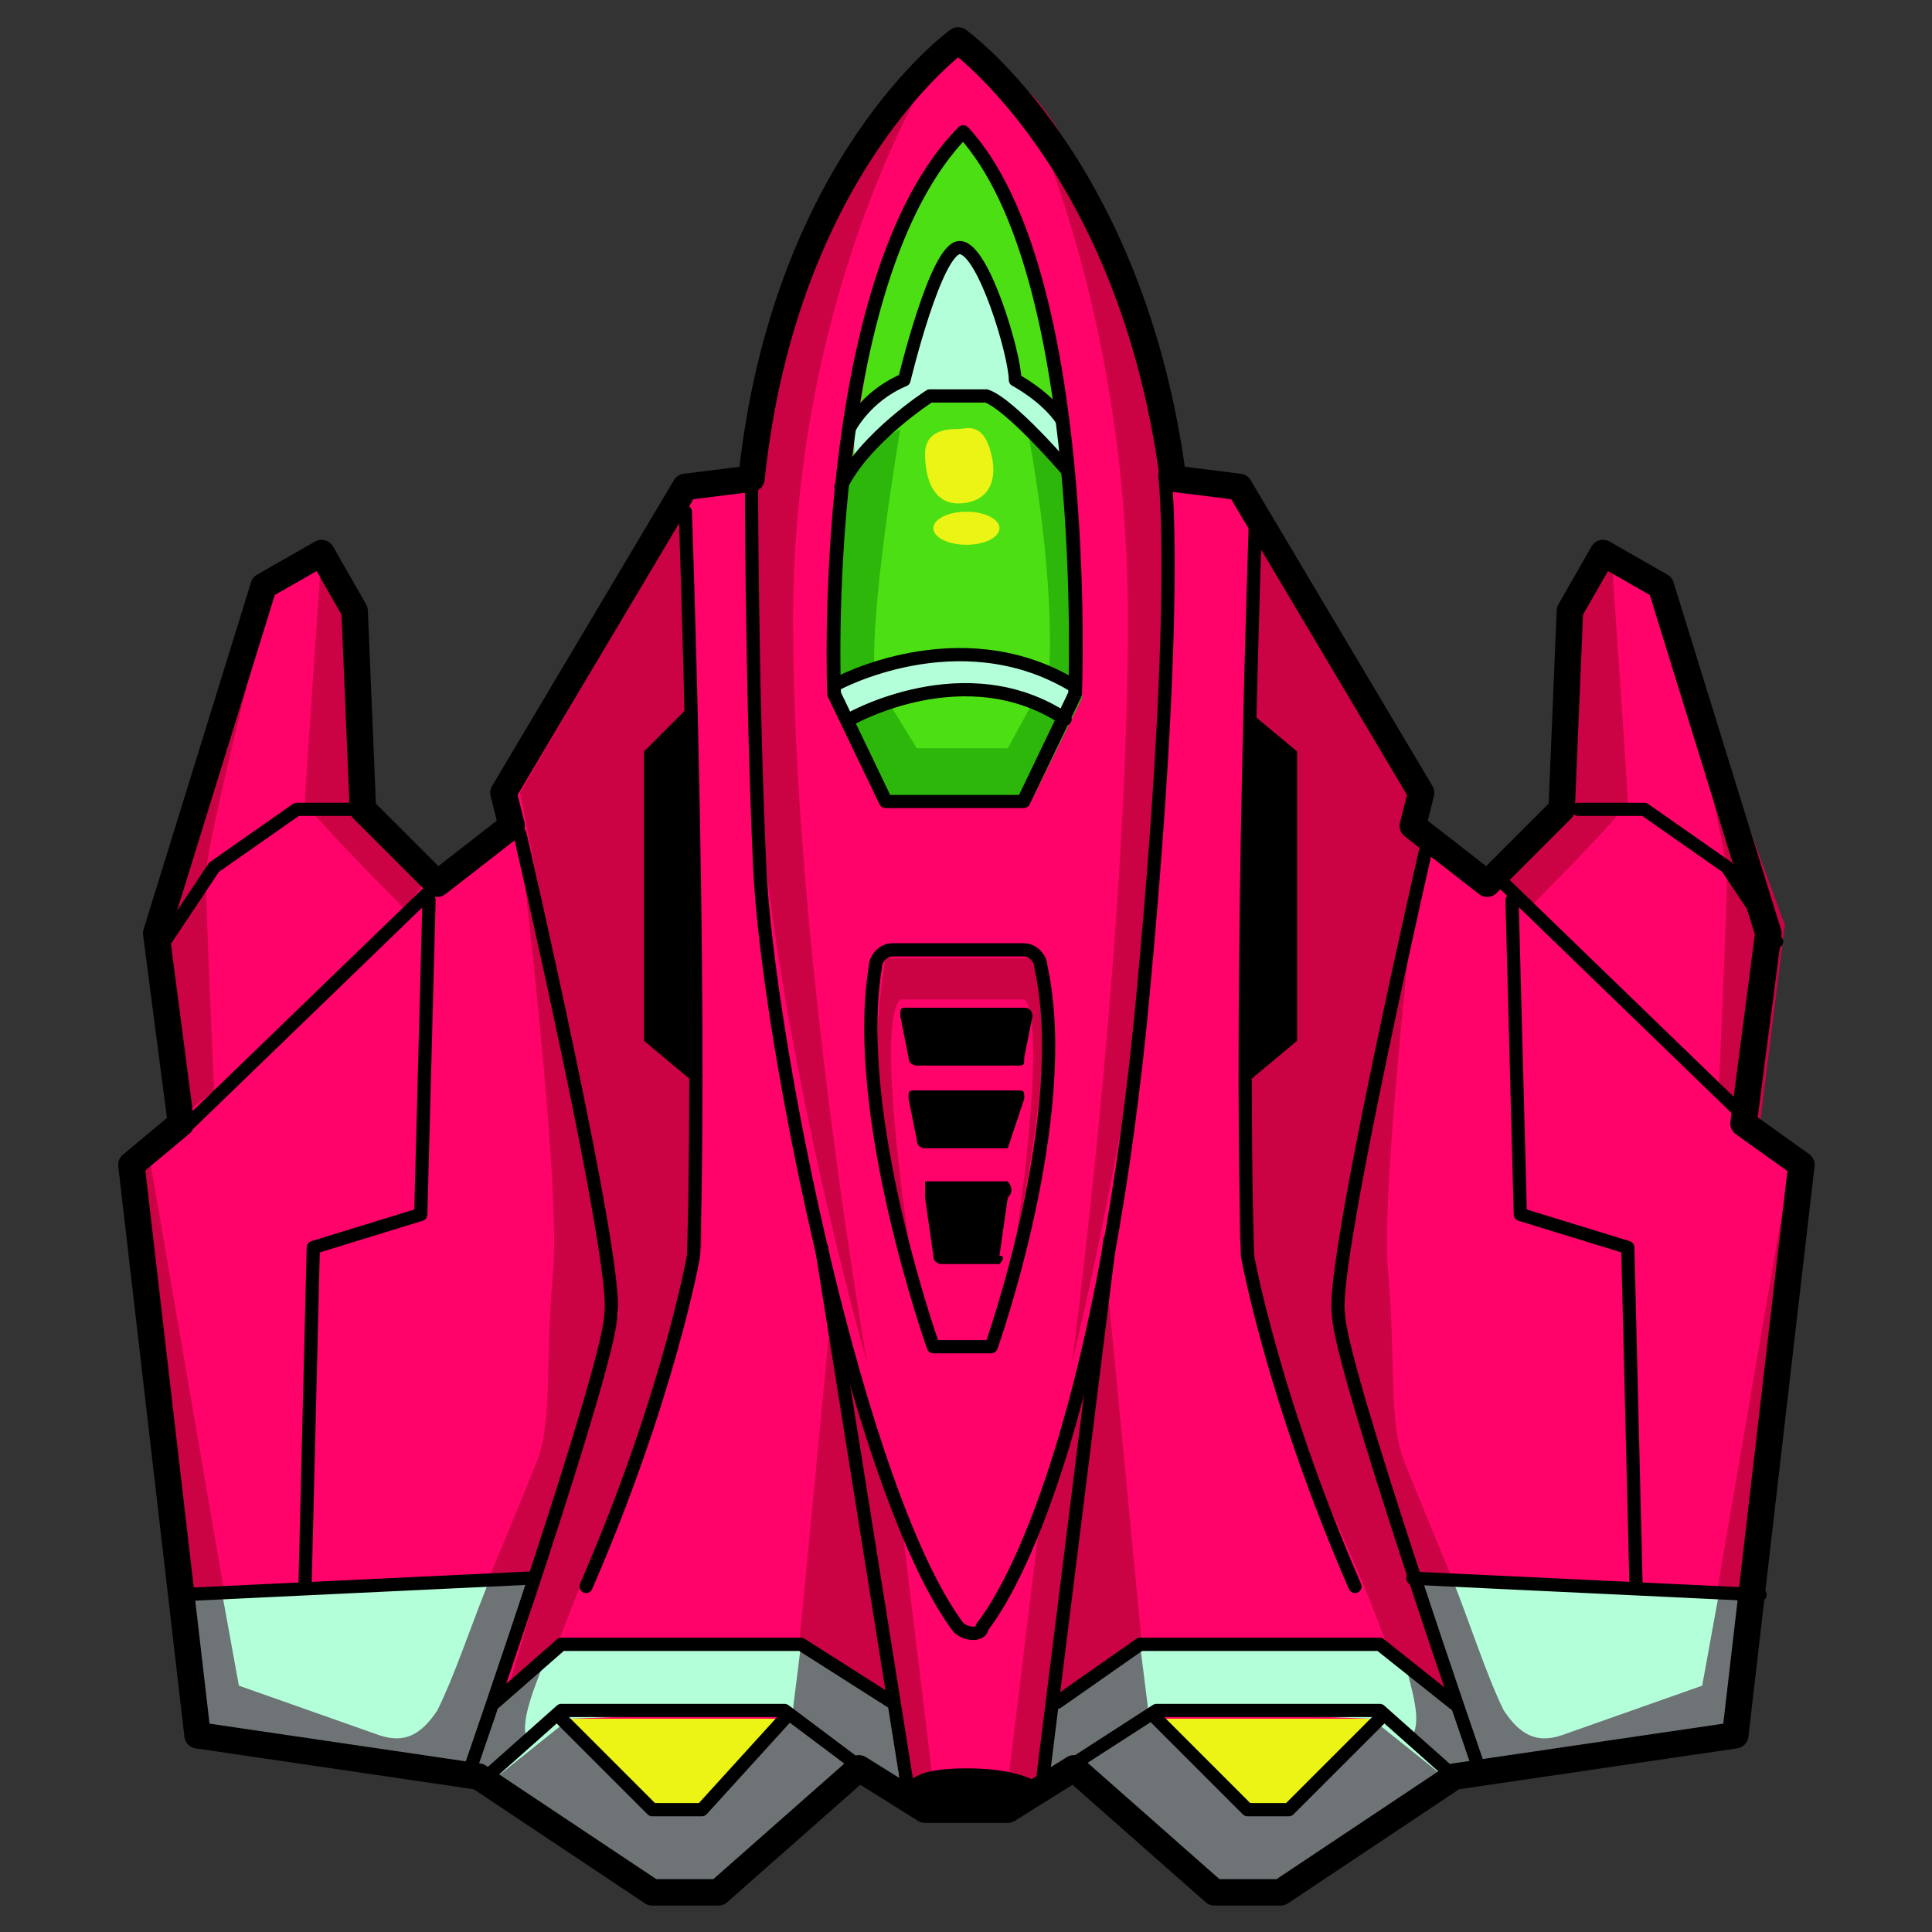
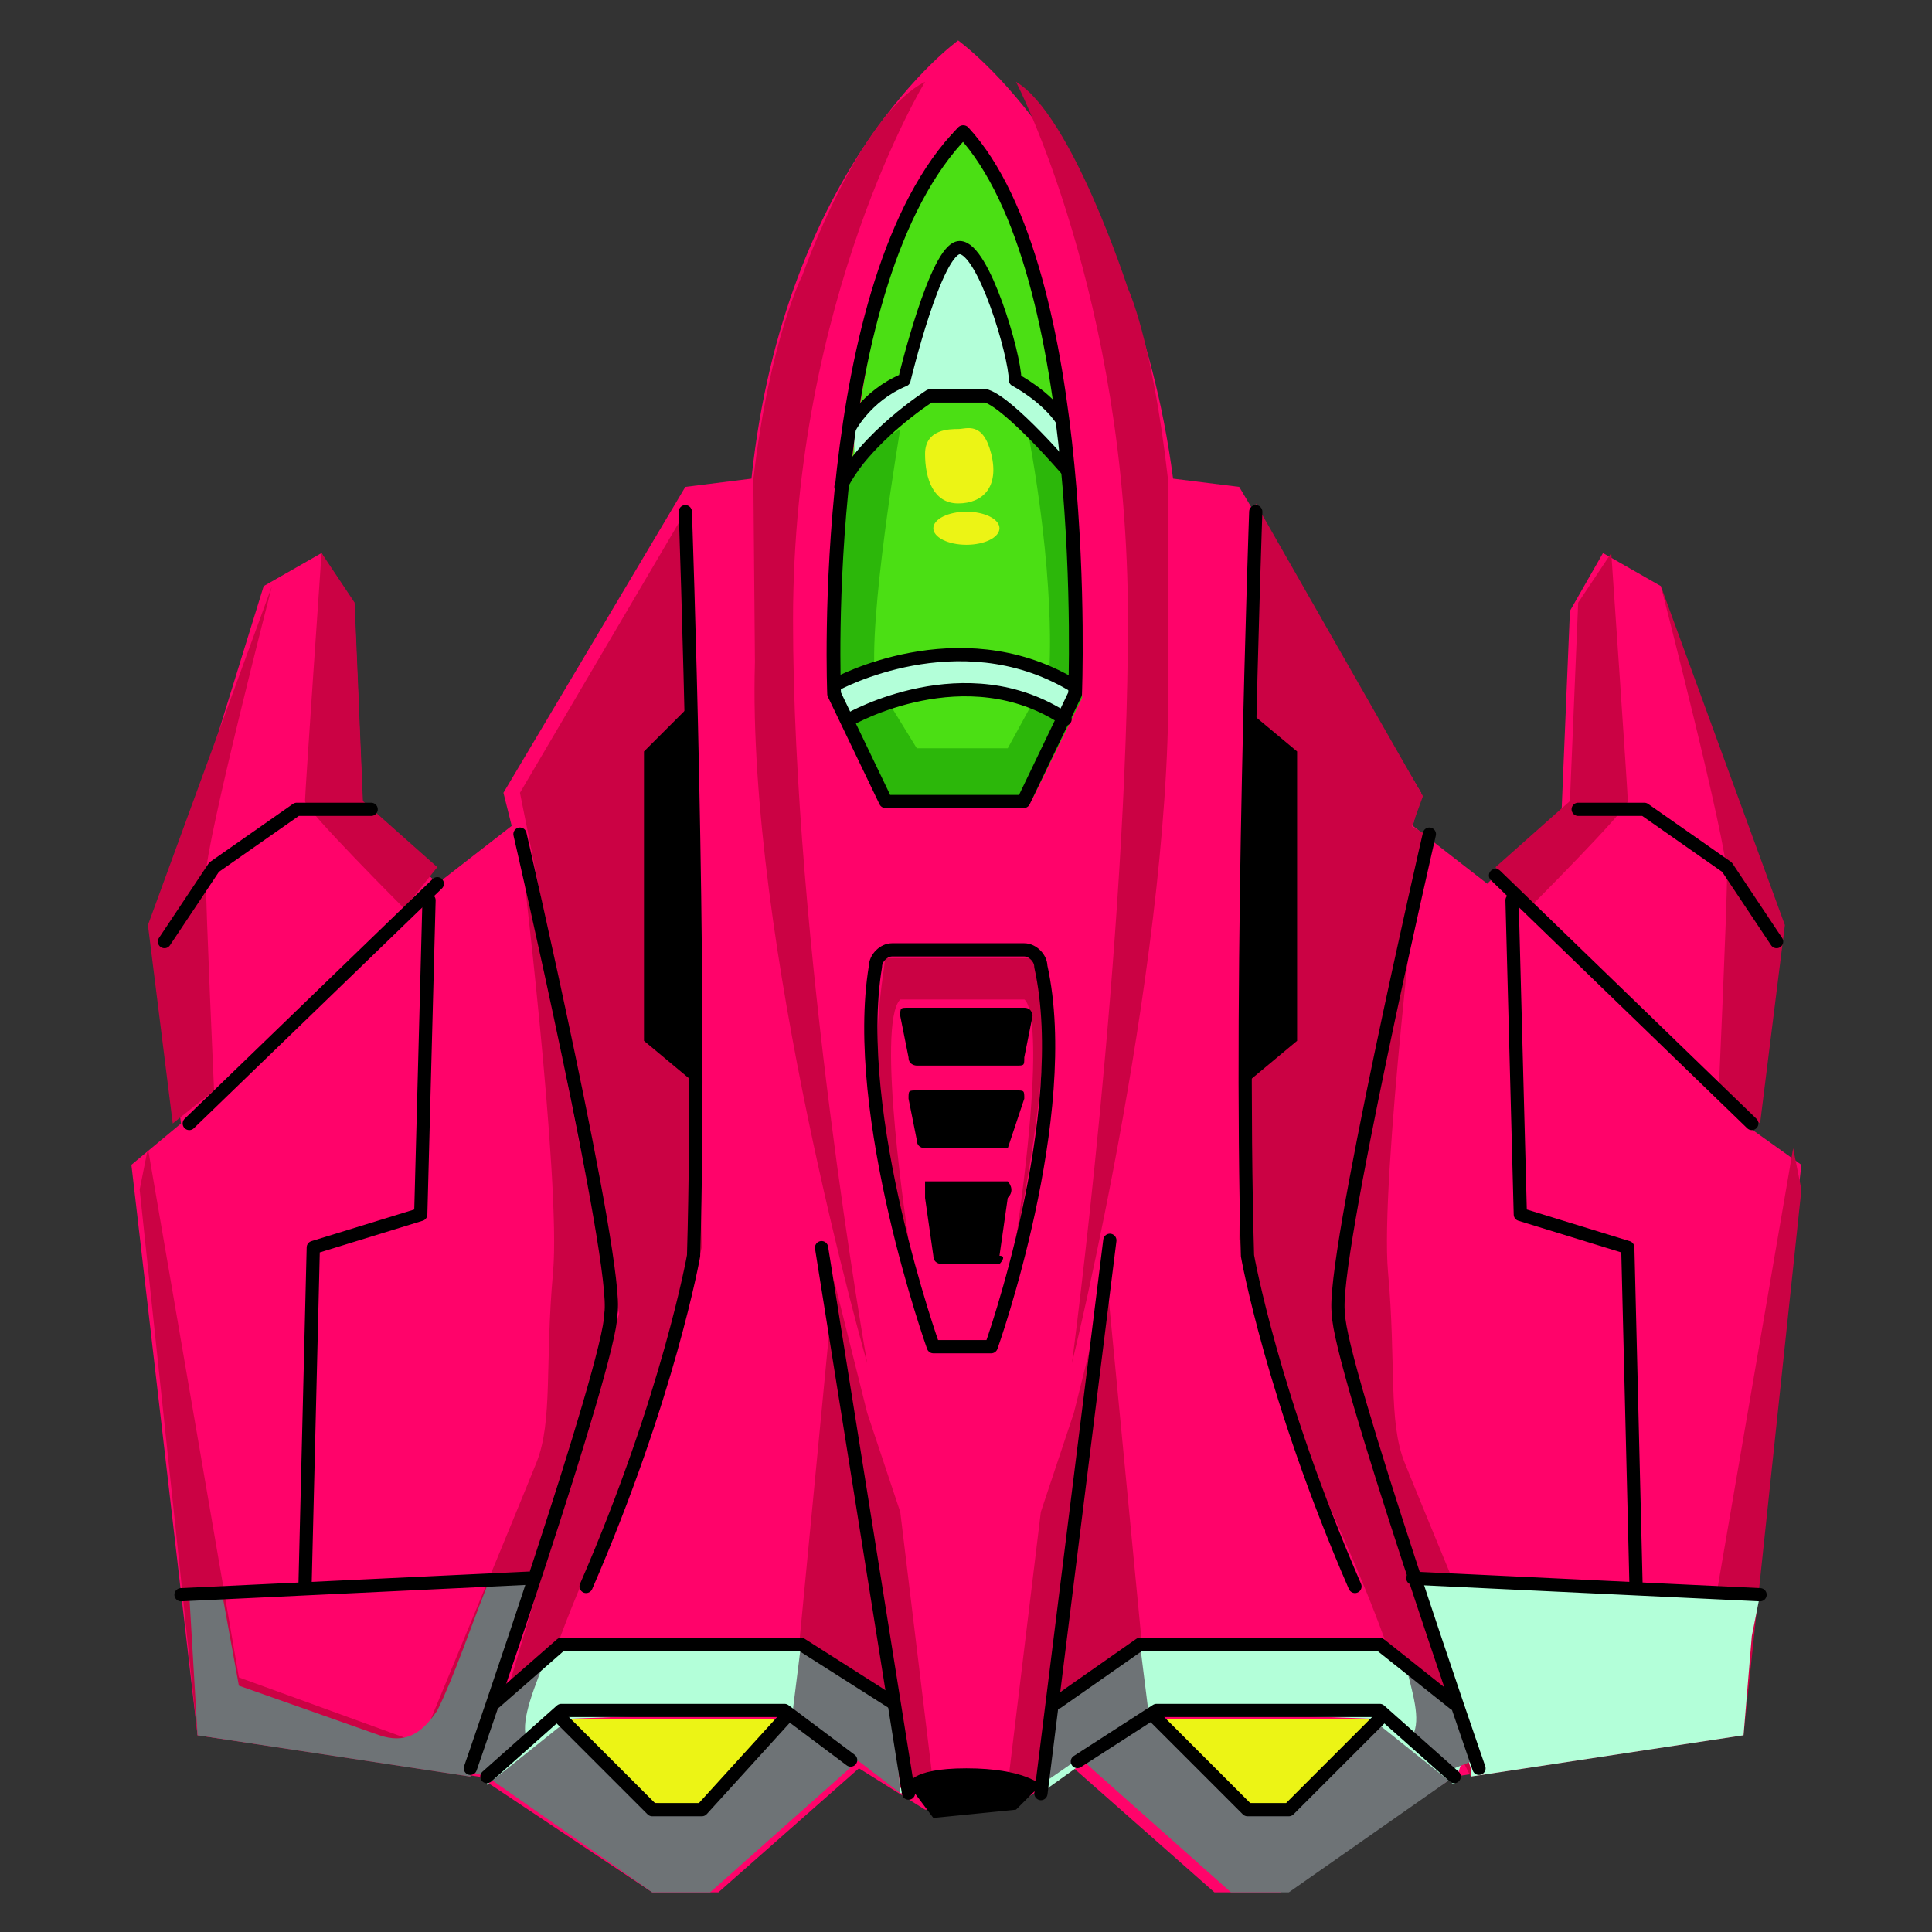
<svg xmlns="http://www.w3.org/2000/svg" width="100%" height="100%" viewBox="0 0 48 48" version="1.1" xml:space="preserve" style="fill-rule:evenodd;clip-rule:evenodd;stroke-linecap:round;stroke-linejoin:round;stroke-miterlimit:10;">
  <rect x="0" y="0" width="48" height="48" fill="#333333" stroke="none" />
  <g transform="matrix(2.054,0,0,2.054,-25.286,-25.286)">
    <path d="M34.1,26.4L33.3,33.3L29.9,33.8L27.8,35.2L27,35.2L25.3,33.7L24.5,34.2L23.5,34.2L22.7,33.7L21,35.2L20.2,35.2L18.1,33.8L14.7,33.3L13.9,26.4L14.5,25.9L14.2,23.6L15.5,19.4L16.2,19L16.6,19.7L16.7,22.1L17.6,23L18.5,22.3L18.4,21.9L20.6,18.2L21.4,18.1C21.8,14.3 23.9,12.8 23.9,12.8C23.9,12.8 26,14.3 26.5,18.1L27.3,18.2L29.5,21.9L29.4,22.3L30.3,23L31.2,22.1L31.3,19.7L31.7,19L32.4,19.4L33.7,23.6L33.4,25.9L34.1,26.4Z" style="fill:rgb(255,3,106);fill-rule:nonzero;" />
  </g>
  <g transform="matrix(2.054,0,0,2.054,-25.286,-25.286)">
    <path d="M23.5,13.3C23.5,13.3 21.903,15.909 21.903,19.809C21.903,23.709 22.8,28.8 22.8,28.8C22.8,28.8 21.342,23.719 21.442,20.319L21.423,18.105C21.623,16.405 22.016,15.641 22.016,15.641C22.016,15.641 22.7,13.7 23.5,13.3Z" style="fill:rgb(203,2,68);fill-rule:nonzero;" />
  </g>
  <g transform="matrix(1.987,0,0,2.054,-23.639,-25.286)">
    <path d="M24.6,13.3C24.6,13.3 26,15.9 26,19.8C26,23.7 25.3,28.8 25.3,28.8C25.3,28.8 26.6,23.7 26.5,20.3L26.5,18.1C26.3,16.4 26,15.8 26,15.8C26,15.8 25.3,13.7 24.6,13.3Z" style="fill:rgb(203,2,68);fill-rule:nonzero;" />
  </g>
  <g transform="matrix(2.054,0,0,2.054,-25.286,-25.286)">
    <path d="M20.6,18.5L20.8,27.4L20.2,29.6C20.2,29.6 18.6,32.8 18.8,33.4L18.3,33.8L18.2,33.6L19.8,28.2L19.2,24.9L18.6,21.9L20.6,18.5Z" style="fill:rgb(203,2,68);fill-rule:nonzero;" />
  </g>
  <g transform="matrix(2.054,0,0,2.054,-25.286,-25.286)">
    <path d="M27.5,18.4L27.3,27.3L27.9,29.5C27.9,29.5 29.5,32.7 29.3,33.3L29.8,33.7L30.09,33.514L28.465,28.125L29.055,24.853L29.614,22.44L29.389,22.307L29.522,21.941L27.5,18.4Z" style="fill:rgb(203,2,68);fill-rule:nonzero;" />
  </g>
  <g transform="matrix(2.054,0,0,2.054,-25.286,-25.286)">
    <path d="M18.6,22.5C18.6,22.5 19.1,26.6 19,27.7C18.9,28.8 19,29.5 18.8,30C18.6,30.5 17.4,33.4 17.4,33.4L15.2,32.6L14.1,26.2L14,26.7L14.7,33.3L18,33.8L18.1,33.6L19.7,28.2L19.6,27.5C19.6,27.6 18.7,23 18.6,22.5Z" style="fill:rgb(203,2,68);fill-rule:nonzero;" />
  </g>
  <g transform="matrix(2.054,0,0,2.054,-25.286,-25.286)">
    <path d="M17.2,23.3C17.2,23.3 16,22.1 16,22C16,21.9 16.2,19 16.2,19L16.6,19.6L16.7,22L17.6,22.8L17.2,23.3Z" style="fill:rgb(203,2,68);fill-rule:nonzero;" />
  </g>
  <g transform="matrix(2.054,0,0,2.054,-25.286,-25.286)">
    <path d="M14.9,25.5C14.9,25.5 14.8,23.3 14.8,22.9C14.8,22.5 15.6,19.4 15.6,19.4L14.1,23.5L14.4,25.9L14.9,25.5Z" style="fill:rgb(203,2,68);fill-rule:nonzero;" />
  </g>
  <g transform="matrix(2.054,0,0,2.054,-25.286,-25.286)">
    <path d="M29.5,22.5C29.5,22.5 29,26.6 29.1,27.7C29.2,28.8 29.1,29.5 29.3,30C29.5,30.5 30.7,33.4 30.7,33.4L32.9,32.6L34,26.2L34.1,26.7L33.4,33.3L30.1,33.8L30,33.6L28.4,28.2L28.5,27.5C28.4,27.6 29.4,23 29.5,22.5Z" style="fill:rgb(203,2,68);fill-rule:nonzero;" />
  </g>
  <g transform="matrix(2.054,0,0,2.054,-25.286,-25.286)">
    <path d="M30.8,23.3C30.8,23.3 32,22.1 32,22C32,21.9 31.8,19 31.8,19L31.4,19.6L31.3,22L30.4,22.8L30.8,23.3Z" style="fill:rgb(203,2,68);fill-rule:nonzero;" />
  </g>
  <g transform="matrix(2.054,0,0,2.054,-25.286,-25.286)">
    <path d="M33.1,25.5C33.1,25.5 33.2,23.3 33.2,22.9C33.2,22.5 32.4,19.4 32.4,19.4L33.9,23.5L33.6,25.9L33.1,25.5Z" style="fill:rgb(203,2,68);fill-rule:nonzero;" />
  </g>
  <g transform="matrix(2.054,0,0,2.054,-25.286,-25.286)">
-     <path d="M18.7,31.4L18.1,33.6L18,33.8L14.7,33.3L14.5,31.6L15,31.6L18.1,31.4L18.7,31.4Z" style="fill:rgb(179,255,217);fill-rule:nonzero;" />
-   </g>
+     </g>
  <g transform="matrix(2.054,0,0,2.054,-25.286,-25.286)">
    <path d="M19.1,33.1L20.2,34.2L20.8,34.2L21.8,33L22.7,33.6L20.9,35.2L20.2,35.2L18.2,33.8L19.1,33.1Z" style="fill:rgb(110,115,118);fill-rule:nonzero;" />
  </g>
  <g transform="matrix(2.054,0,0,2.054,-25.286,-25.286)">
    <path d="M33.6,31.6L33.5,32.1L33.4,33.3L30.1,33.8L30.1,33.7L29.4,31.4L29.9,31.4L33.1,31.6L33.6,31.6Z" style="fill:rgb(179,255,217);fill-rule:nonzero;" />
  </g>
  <g transform="matrix(2.054,0,0,2.054,-25.286,-25.286)">
    <path d="M18.7,31.4L18,33.6L18,33.8L14.7,33.3L14.6,31.6L15,31.6L15.2,32.7L16.9,33.3C17.2,33.4 17.4,33.3 17.6,33C17.8,32.6 18,32 18.2,31.5L18.7,31.4Z" style="fill:rgb(110,115,118);fill-rule:nonzero;" />
  </g>
  <g transform="matrix(2.054,0,0,2.054,-25.286,-25.286)">
-     <path d="M33.1,31.6L32.9,32.7L31.2,33.3C30.9,33.4 30.7,33.3 30.5,33C30.3,32.6 30.082,31.921 29.882,31.421L29.46,31.427L30.1,33.8L30.1,33.9L33.4,33.4L33.555,31.595L33.1,31.6Z" style="fill:rgb(110,115,118);fill-rule:nonzero;" />
-   </g>
+     </g>
  <g transform="matrix(2.054,0,0,2.054,-25.286,-25.286)">
    <path d="M29.012,33.054L28,34.2L27.4,34.2L26.3,33L25.4,33.6L27.2,35.2L27.9,35.2L29.9,33.8L29.012,33.054Z" style="fill:rgb(110,115,118);fill-rule:nonzero;" />
  </g>
  <g transform="matrix(2.054,0,0,2.054,-25.286,-25.286)">
    <path d="M22.4,27.8L22.8,29.4L23.2,30.6L23.6,33.9L23.3,34L21.9,33L22.4,27.8Z" style="fill:rgb(203,2,68);fill-rule:nonzero;" />
  </g>
  <g transform="matrix(2.054,0,0,2.054,-25.286,-25.286)">
    <path d="M25.7,27.8L25.3,29.4L24.9,30.6L24.5,33.9L24.8,34L26.2,33L25.7,27.8Z" style="fill:rgb(203,2,68);fill-rule:nonzero;" />
  </g>
  <g transform="matrix(2.054,0,0,2.054,-25.286,-25.286)">
    <path d="M23.3,27.3C23.3,27.3 22.9,24.7 23.2,24.4L24.7,24.4C24.7,24.4 25,24.5 24.6,27.3C24.6,27.3 25.2,24.5 24.8,23.9L23,23.9C23.1,23.8 22.6,25.3 23.3,27.3Z" style="fill:rgb(203,2,68);fill-rule:nonzero;" />
  </g>
  <g transform="matrix(1.882,0,0,2.076,-21.495,-25.558)">
    <path d="M24,13.9C24,13.9 23.5,14.4 23.3,15.2C23,16 22.8,17.3 22.6,18.9C22.5,20.5 22.6,20.7 22.6,20.7L23.2,21.9L24.9,21.9L25.5,20.7L25.5,17.9C25.4,17.2 25.1,15.5 24.7,14.8C24.4,14.1 24.2,14 24,13.9Z" style="fill:rgb(181,255,2);fill-rule:nonzero;" />
  </g>
  <g transform="matrix(2.054,0,0,2.054,-25.533,-25.286)">
    <path d="M25.4,17.9C25.3,17.2 25,15.5 24.6,14.8C24.2,14.1 24.2,14 24,13.9C24,13.9 23.5,14.4 23.3,15.2C23,16 22.8,17.3 22.6,18.9C22.5,20.5 22.6,20.7 22.6,20.7L23.2,21.9L24.9,21.9L25.5,20.7C25.5,20.7 25.5,18.6 25.4,17.9Z" style="fill:rgb(75,223,20);fill-rule:nonzero;" />
  </g>
  <g transform="matrix(2.054,0,0,2.054,-25.286,-25.286)">
    <path d="M23.3,34L21.8,33L19.2,33.1L18.2,33.9L18.2,33.8L18.1,33.6L18.4,32.8L18.9,32.4L19.1,32.2L22,32.2L23.1,32.8L23.2,34L23.3,34Z" style="fill:rgb(179,255,217);fill-rule:nonzero;" />
  </g>
  <g transform="matrix(2.054,0,0,2.054,-25.286,-25.286)">
    <path d="M30,33.6L29.9,33.9L28.9,33.1L26.3,33L24.9,34L24.9,33.9L25.1,32.8L26.1,32.2L29,32.2L29.2,32.4L29.7,32.8L30,33.6Z" style="fill:rgb(179,255,217);fill-rule:nonzero;" />
  </g>
  <g transform="matrix(2.054,0,0,2.054,-25.286,-25.286)">
    <path d="M18.7,33.4L18.2,33.8L18.028,33.75L18.4,32.8L18.9,32.4C18.7,32.9 18.6,33.2 18.7,33.4Z" style="fill:rgb(110,115,118);fill-rule:nonzero;" />
  </g>
  <g transform="matrix(2.054,0,0,2.054,-25.286,-25.286)">
    <path d="M30.144,33.603L29.9,33.7L29.4,33.3C29.5,33.1 29.4,32.8 29.3,32.4L29.895,32.818L30.144,33.603Z" style="fill:rgb(110,115,118);fill-rule:nonzero;" />
  </g>
  <g transform="matrix(2.054,0,0,2.054,-25.286,-25.286)">
    <path d="M23.2,34L21.9,33L22,32.2L23.1,32.8L23.2,34Z" style="fill:rgb(110,115,118);fill-rule:nonzero;" />
  </g>
  <g transform="matrix(2.054,0,0,2.054,-25.286,-25.286)">
    <path d="M26.2,33L24.9,33.9L25.1,32.8L26.1,32.2L26.2,33Z" style="fill:rgb(110,115,118);fill-rule:nonzero;" />
  </g>
  <g transform="matrix(2.054,0,0,2.086,-25.286,-25.841)">
    <path d="M23.2,17.5C23.2,17.5 22.8,19.8 22.9,20.5L23.4,21.3L24.5,21.3L25,20.4C25,20.4 25.1,19.3 24.7,17.3L25.3,18L25.4,20.7L24.8,21.9L23.1,21.9L22.4,20.6L22.5,17.9L23.2,17.5Z" style="fill:rgb(44,183,10);fill-rule:nonzero;" />
  </g>
  <g transform="matrix(2.001,0,0,2.054,-24.489,-25.152)">
    <path d="M22.6,20.6L22.8,20.9C22.8,20.9 23.6,20.6 24.1,20.6C24.6,20.6 25.4,20.9 25.4,20.9L25.6,20.6C25.6,20.6 24.9,20.1 24.1,20.1C23.3,20.1 22.6,20.6 22.6,20.6Z" style="fill:rgb(179,255,217);fill-rule:nonzero;" />
  </g>
  <g transform="matrix(1.962,0,0,2.045,-23.218,-25.325)">
    <path d="M22.7,18.1C22.7,18.1 23.4,17.2 23.7,17.2L24.4,17.2C24.4,17.2 25.3,17.9 25.4,18.2L25.3,17.6C25.3,17.6 25,17.2 24.7,17C24.7,17 24.3,15.4 23.9,15.4C23.6,15.7 23.2,17 23.2,17L22.6,17.6C22.7,17.4 22.6,17.9 22.7,18.1Z" style="fill:rgb(179,255,217);fill-rule:nonzero;" />
  </g>
  <g transform="matrix(2.054,0,0,2.054,-25.286,-25.286)">
    <path d="M23.9,18.4C24.2,18.4 24.4,18.2 24.3,17.8C24.2,17.4 24,17.5 23.9,17.5C23.8,17.5 23.5,17.5 23.5,17.8C23.5,18.1 23.6,18.4 23.9,18.4Z" style="fill:rgb(236,244,21);fill-rule:nonzero;" />
  </g>
  <g transform="matrix(2.054,0,0,2.054,-25.286,-25.286)">
    <ellipse cx="24" cy="18.7" rx="0.4" ry="0.2" style="fill:rgb(236,244,21);" />
  </g>
  <g transform="matrix(2.054,0,0,2.054,-25.286,-25.286)">
    <path d="M21.8,33.1L20.8,34.2L20.1,34.1L19.2,33.1L21.8,33.1Z" style="fill:rgb(236,244,21);fill-rule:nonzero;" />
  </g>
  <g transform="matrix(2.054,0,0,2.054,-25.286,-25.286)">
    <path d="M28.9,33.1L27.9,34.2L27.3,34.1L26.3,33.1L28.9,33.1Z" style="fill:rgb(236,244,21);fill-rule:nonzero;" />
  </g>
  <g transform="matrix(2.054,0,0,2.054,-25.286,-25.286)">
-     <path d="M34.1,26.4L33.3,33.3L29.9,33.8L27.8,35.2L27,35.2L25.3,33.7L24.5,34.2L23.5,34.2L22.7,33.7L21,35.2L20.2,35.2L18.1,33.8L14.7,33.3L13.9,26.4L14.5,25.9L14.2,23.6L15.5,19.4L16.2,19L16.6,19.7L16.7,22.1L17.6,23L18.5,22.3L18.4,21.9L20.6,18.2L21.4,18.1C21.8,14.3 23.9,12.8 23.9,12.8C23.9,12.8 26,14.3 26.5,18.1L27.3,18.2L29.5,21.9L29.4,22.3L30.3,23L31.2,22.1L31.3,19.7L31.7,19L32.4,19.4L33.7,23.6L33.4,25.9L34.1,26.4Z" style="fill:none;fill-rule:nonzero;stroke:black;stroke-width:0.32px;" />
-   </g>
+     </g>
  <g transform="matrix(2.138,0,0,2.054,-27.809,-25.275)">
    <path d="M25.5,20.7L24.9,22L23.3,22L22.7,20.7C22.7,20.7 22.5,15.7 24.2,13.9C25.7,15.6 25.5,20.7 25.5,20.7Z" style="fill:none;fill-rule:nonzero;stroke:black;stroke-width:0.16px;stroke-linecap:butt;stroke-linejoin:miter;" />
  </g>
  <g transform="matrix(2.054,0,0,2.074,-25.286,-25.942)">
-     <path d="M21.4,18.2C21.4,18.2 21.4,20.7 21.5,22.9C21.6,25 22.7,30.4 23.9,32C24,32.1 24.191,32.098 24.191,31.998C24.591,31.498 25.6,29.6 26.1,24.8C26.6,19.7 26.4,18.2 26.4,18.2" style="fill:none;fill-rule:nonzero;stroke:black;stroke-width:0.16px;stroke-linecap:butt;stroke-linejoin:miter;" />
-   </g>
+     </g>
  <g transform="matrix(2.054,0,0,2.054,-25.286,-25.286)">
    <path d="M24.3,28.6L23.6,28.6C23.6,28.6 22.6,25.8 22.9,24C22.9,23.9 23,23.8 23.1,23.8L24.7,23.8C24.8,23.8 24.9,23.9 24.9,24C25.3,25.8 24.3,28.6 24.3,28.6Z" style="fill:none;fill-rule:nonzero;stroke:black;stroke-width:0.16px;stroke-linecap:butt;stroke-linejoin:miter;" />
  </g>
  <g transform="matrix(2.006,0,0,2.054,-24.549,-25.318)">
    <path d="M22.6,20.6C22.6,20.6 24.1,19.8 25.5,20.6" style="fill:none;fill-rule:nonzero;stroke:black;stroke-width:0.16px;stroke-linecap:butt;stroke-linejoin:miter;" />
  </g>
  <g transform="matrix(2.054,0,0,2.054,-25.504,-25.268)">
    <path d="M22.7,21C22.7,21 24.1,20.2 25.3,21" style="fill:none;fill-rule:nonzero;stroke:black;stroke-width:0.16px;stroke-linecap:butt;stroke-linejoin:miter;" />
  </g>
  <g transform="matrix(2.009,0,0,2.054,-24.313,-25.286)">
    <path d="M25.3,18C25.3,18 24.6,17.2 24.3,17.1L23.6,17.1C23.6,17.1 22.8,17.6 22.5,18.2" style="fill:none;fill-rule:nonzero;stroke:black;stroke-width:0.16px;stroke-linecap:butt;stroke-linejoin:miter;" />
  </g>
  <g transform="matrix(1.966,0,0,2.054,-23.537,-25.275)">
    <path d="M22.7,17.5C22.7,17.5 22.9,17.1 23.4,16.9C23.4,16.9 23.8,15.3 24.1,15.3C24.4,15.3 24.8,16.6 24.8,16.9C24.8,16.9 25.2,17.1 25.4,17.4" style="fill:none;fill-rule:nonzero;stroke:black;stroke-width:0.16px;stroke-linecap:butt;stroke-linejoin:miter;" />
  </g>
  <g transform="matrix(2.054,0,0,2.054,-25.286,-25.286)">
    <path d="M20.6,18.5C20.6,18.5 20.8,24.1 20.7,27.5C20.7,27.5 20.4,29.2 19.4,31.5" style="fill:none;fill-rule:nonzero;stroke:black;stroke-width:0.16px;stroke-linejoin:miter;" />
  </g>
  <g transform="matrix(2.054,0,0,2.054,-25.286,-25.286)">
    <path d="M18.6,22.4C18.6,22.4 19.8,27.6 19.7,28.2C19.7,28.8 18,33.7 18,33.7" style="fill:none;fill-rule:nonzero;stroke:black;stroke-width:0.16px;stroke-linecap:butt;stroke-linejoin:miter;" />
  </g>
  <g transform="matrix(2.054,0,0,2.054,-25.286,-25.286)">
    <path d="M17.6,23L14.6,25.9" style="fill:none;fill-rule:nonzero;stroke:black;stroke-width:0.16px;stroke-linecap:butt;stroke-linejoin:miter;" />
  </g>
  <g transform="matrix(2.054,0,0,2.054,-25.286,-25.286)">
    <path d="M16.8,22.1L15.9,22.1L14.9,22.8L14.3,23.7" style="fill:none;fill-rule:nonzero;stroke:black;stroke-width:0.16px;stroke-linecap:butt;stroke-linejoin:miter;" />
  </g>
  <g transform="matrix(2.054,0,0,2.054,-25.286,-25.286)">
    <path d="M17.5,23.2L17.4,27L16.1,27.4L16,31.5" style="fill:none;fill-rule:nonzero;stroke:black;stroke-width:0.16px;stroke-linecap:butt;stroke-linejoin:miter;" />
  </g>
  <g transform="matrix(2.054,0,0,2.054,-25.286,-25.286)">
    <path d="M18.7,31.4L14.5,31.6" style="fill:none;fill-rule:nonzero;stroke:black;stroke-width:0.16px;stroke-linecap:butt;stroke-linejoin:miter;" />
  </g>
  <g transform="matrix(2.054,0,0,2.054,-25.286,-25.286)">
    <path d="M18.2,33.8L19.1,33L21.8,33L22.6,33.6" style="fill:none;fill-rule:nonzero;stroke:black;stroke-width:0.16px;stroke-linecap:butt;stroke-linejoin:miter;" />
  </g>
  <g transform="matrix(2.054,0,0,2.054,-25.286,-25.286)">
    <path d="M21.8,33.1L20.8,34.2L20.2,34.2L19.1,33.1" style="fill:none;fill-rule:nonzero;stroke:black;stroke-width:0.16px;stroke-linecap:butt;stroke-linejoin:miter;" />
  </g>
  <g transform="matrix(2.054,0,0,2.054,-25.286,-25.286)">
    <path d="M18.3,32.9L19.1,32.2L22,32.2L23.1,32.9" style="fill:none;fill-rule:nonzero;stroke:black;stroke-width:0.16px;stroke-linecap:butt;stroke-linejoin:miter;" />
  </g>
  <g transform="matrix(2.054,0,0,2.054,-25.286,-25.286)">
    <path d="M23.3,34L22.248,27.402" style="fill:none;fill-rule:nonzero;stroke:black;stroke-width:0.16px;stroke-linecap:butt;stroke-linejoin:miter;" />
  </g>
  <g transform="matrix(2.054,0,0,2.054,-25.286,-25.286)">
    <path d="M27.5,18.5C27.5,18.5 27.3,24.1 27.4,27.5C27.4,27.5 27.7,29.2 28.7,31.5" style="fill:none;fill-rule:nonzero;stroke:black;stroke-width:0.16px;stroke-linejoin:miter;" />
  </g>
  <g transform="matrix(2.054,0,0,2.054,-25.286,-25.286)">
    <path d="M29.6,22.4C29.6,22.4 28.4,27.6 28.5,28.2C28.5,28.8 30.2,33.7 30.2,33.7" style="fill:none;fill-rule:nonzero;stroke:black;stroke-width:0.16px;stroke-linecap:butt;stroke-linejoin:miter;" />
  </g>
  <g transform="matrix(2.054,0,0,2.054,-25.286,-25.286)">
    <path d="M30.4,22.9L33.5,25.9" style="fill:none;fill-rule:nonzero;stroke:black;stroke-width:0.16px;stroke-linecap:butt;stroke-linejoin:miter;" />
  </g>
  <g transform="matrix(2.054,0,0,2.054,-25.286,-25.286)">
    <path d="M31.4,22.1L32.2,22.1L33.2,22.8L33.8,23.7" style="fill:none;fill-rule:nonzero;stroke:black;stroke-width:0.16px;stroke-linecap:butt;stroke-linejoin:miter;" />
  </g>
  <g transform="matrix(2.054,0,0,2.054,-25.286,-25.286)">
    <path d="M30.6,23.2L30.7,27L32,27.4L32.1,31.5" style="fill:none;fill-rule:nonzero;stroke:black;stroke-width:0.16px;stroke-linecap:butt;stroke-linejoin:miter;" />
  </g>
  <g transform="matrix(2.054,0,0,2.054,-25.286,-25.286)">
    <path d="M29.4,31.4L33.6,31.6" style="fill:none;fill-rule:nonzero;stroke:black;stroke-width:0.16px;stroke-linecap:butt;stroke-linejoin:miter;" />
  </g>
  <g transform="matrix(2.054,0,0,2.054,-25.286,-25.286)">
    <path d="M29.9,33.8L29,33L26.3,33L25.342,33.618" style="fill:none;fill-rule:nonzero;stroke:black;stroke-width:0.16px;stroke-linecap:butt;stroke-linejoin:miter;" />
  </g>
  <g transform="matrix(2.054,0,0,2.054,-25.286,-25.286)">
    <path d="M26.3,33.1L27.4,34.2L27.9,34.2L29,33.1" style="fill:none;fill-rule:nonzero;stroke:black;stroke-width:0.16px;stroke-linecap:butt;stroke-linejoin:miter;" />
  </g>
  <g transform="matrix(2.054,0,0,2.054,-25.286,-25.286)">
    <path d="M29.902,32.918L29,32.2L26.1,32.2L25.1,32.9" style="fill:none;fill-rule:nonzero;stroke:black;stroke-width:0.16px;stroke-linecap:butt;stroke-linejoin:miter;" />
  </g>
  <g transform="matrix(2.054,-0.003,-0.003,2.079,-25.181,-26.052)">
    <path d="M24.9,34L25.724,27.391" style="fill:none;fill-rule:nonzero;stroke:black;stroke-width:0.16px;stroke-linecap:butt;stroke-linejoin:miter;" />
  </g>
  <g transform="matrix(2.054,0,0,2.054,-25.286,-25.286)">
    <path d="M20.6,20.9L20.1,21.4L20.1,24.9L20.7,25.4L20.6,20.9Z" style="fill-rule:nonzero;" />
  </g>
  <g transform="matrix(2.054,0,0,2.054,-25.286,-25.286)">
    <path d="M27.4,20.9L28,21.4L28,24.9L27.4,25.4L27.4,20.9Z" style="fill-rule:nonzero;" />
  </g>
  <g transform="matrix(2.054,0,0,2.054,-25.286,-25.286)">
    <path d="M23.3,33.9C23.3,33.9 23.3,33.7 24,33.7C24.7,33.7 24.9,33.9 24.9,33.9L24.6,34.2L23.6,34.3L23.3,33.9Z" style="fill-rule:nonzero;" />
  </g>
  <g transform="matrix(2.054,0,0,2.054,-25.286,-25.286)">
    <path d="M24.6,25.2L23.4,25.2C23.4,25.2 23.3,25.2 23.3,25.1L23.2,24.6C23.2,24.5 23.2,24.5 23.3,24.5L24.7,24.5C24.8,24.5 24.8,24.6 24.8,24.6L24.7,25.1C24.7,25.2 24.7,25.2 24.6,25.2Z" style="fill-rule:nonzero;" />
  </g>
  <g transform="matrix(2.054,0,0,2.054,-25.286,-25.286)">
    <path d="M24.5,26.2L23.5,26.2C23.5,26.2 23.4,26.2 23.4,26.1L23.3,25.6C23.3,25.5 23.3,25.5 23.4,25.5L24.6,25.5C24.7,25.5 24.7,25.5 24.7,25.6L24.5,26.2Z" style="fill-rule:nonzero;" />
  </g>
  <g transform="matrix(2.054,0,0,2.054,-25.286,-25.286)">
    <path d="M24.4,27.6L23.7,27.6C23.7,27.6 23.6,27.6 23.6,27.5L23.5,26.8L23.5,26.6L24.5,26.6C24.5,26.6 24.6,26.7 24.5,26.8L24.4,27.5C24.5,27.5 24.4,27.6 24.4,27.6Z" style="fill-rule:nonzero;" />
  </g>
</svg>